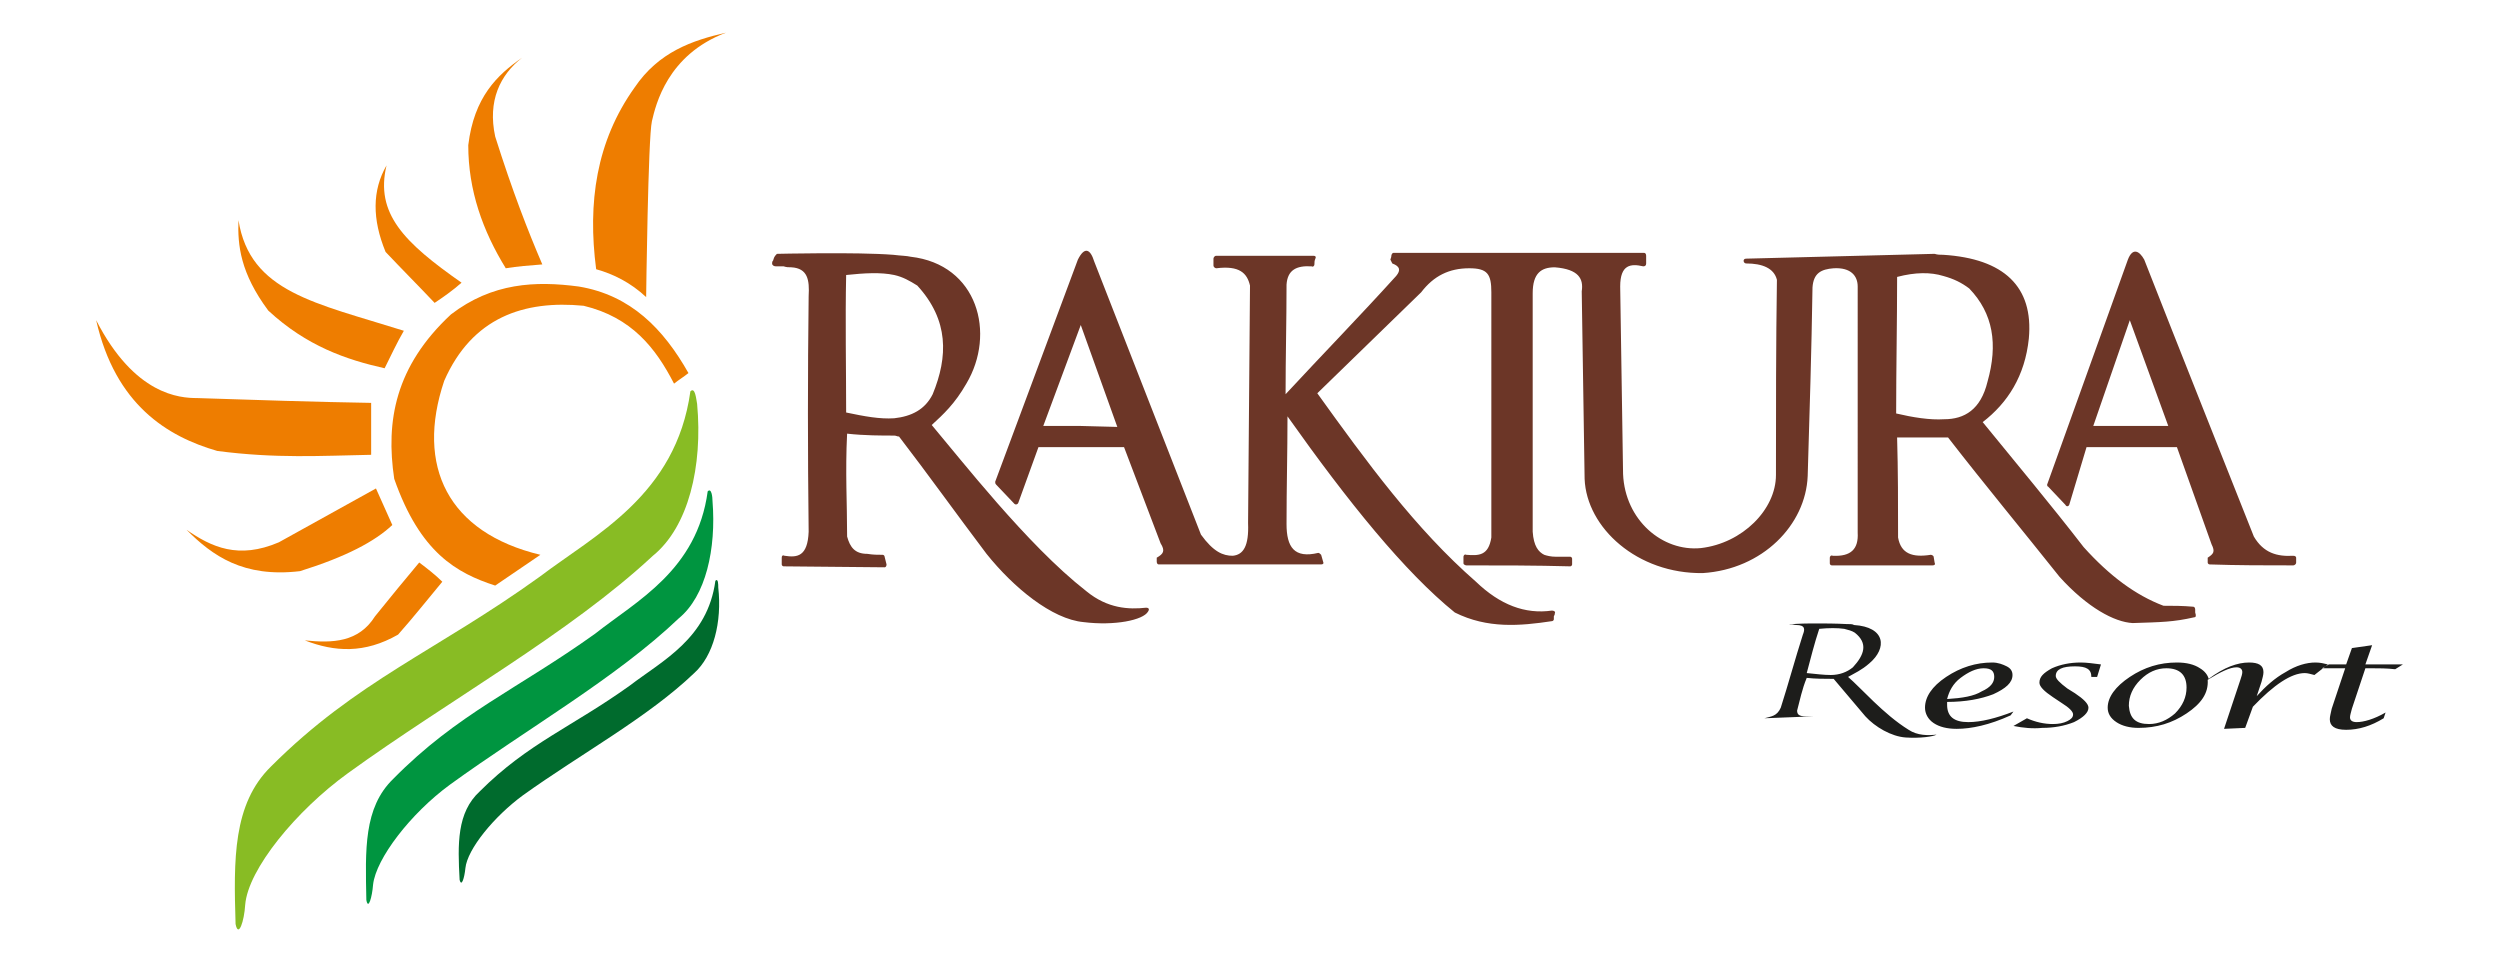
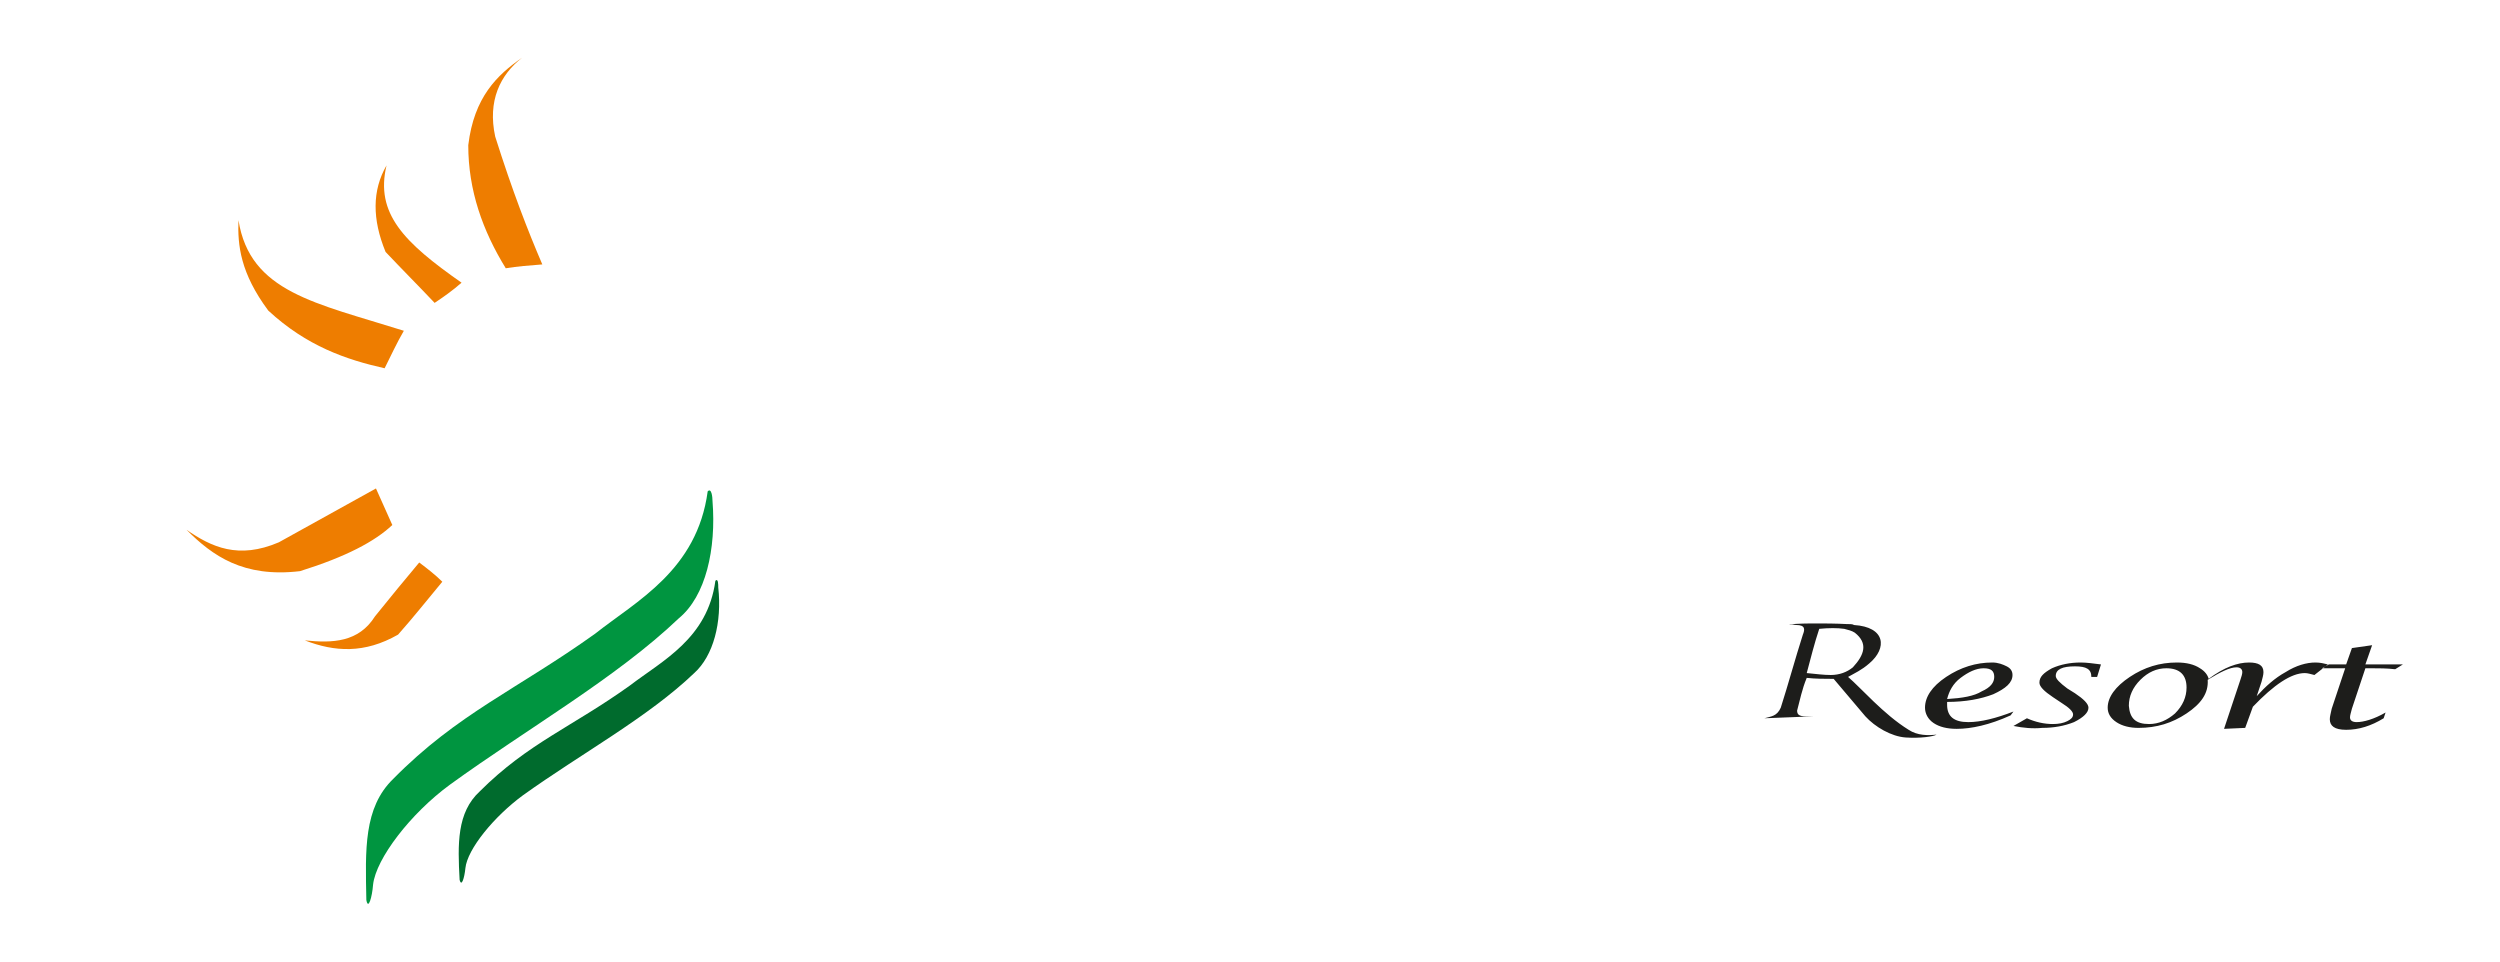
<svg xmlns="http://www.w3.org/2000/svg" version="1.1" id="Layer_1" x="0px" y="0px" viewBox="0 0 260 100" style="enable-background:new 0 0 260 100;" xml:space="preserve">
  <style type="text/css">
	.st0{fill-rule:evenodd;clip-rule:evenodd;fill:#EE7D00;}
	.st1{fill-rule:evenodd;clip-rule:evenodd;fill:#88BC24;}
	.st2{fill-rule:evenodd;clip-rule:evenodd;fill:#009540;}
	.st3{fill-rule:evenodd;clip-rule:evenodd;fill:#006B2D;}
	.st4{fill-rule:evenodd;clip-rule:evenodd;fill:#6C3627;}
	.st5{fill-rule:evenodd;clip-rule:evenodd;fill:#1D1D1B;}
</style>
  <g>
    <g>
      <g>
-         <path class="st0" d="M62,28c1.8,0.5,3.6,1.4,5.2,2.9c0,0,0.2-16.6,0.6-18.3c0.4-1.7,1.6-6.9,7.7-9.2c-3.5,0.8-7,2-9.5,5.7     C62,14.7,61.1,21.1,62,28z" />
        <path class="st0" d="M56.4,27.5c-1.5-3.5-3.1-7.6-4.9-13.3c-0.8-3.7,0.5-6.4,2.8-8.2c-2.6,1.8-5,4.1-5.6,9.1     c0,4.7,1.5,8.9,3.9,12.8C53.8,27.7,55.1,27.6,56.4,27.5z" />
        <path class="st0" d="M48,29.4c-6-4.2-9-7.2-7.8-12.2c-1.5,2.6-1.5,5.6-0.1,9c1.7,1.8,3.4,3.5,5.1,5.3     C46.1,30.9,47.1,30.2,48,29.4z" />
        <path class="st0" d="M42,34.4c-9.2-2.9-16-4-17.2-11.5c-0.1,2.6,0.2,5.5,3.1,9.4c4,3.7,8.1,5.1,12.1,6     C40.6,37.1,41.3,35.6,42,34.4z" />
-         <path class="st0" d="M38.6,41.9c0,1.8,0,3.6,0,5.4c-5.2,0.1-9.9,0.4-16-0.4c-5.2-1.5-10.6-4.8-12.6-13.6c4,7.8,8.7,8.1,10.5,8.1     C26.6,41.6,32.6,41.8,38.6,41.9z" />
        <path class="st0" d="M39.1,50.8l1.7,3.8c-1.8,1.7-4.8,3.3-9.6,4.8c-5.9,0.7-9.1-1.6-11.8-4.3c2.6,1.8,5.4,3.1,9.6,1.3L39.1,50.8z     " />
        <path class="st0" d="M43.6,58.5c0.8,0.6,1.7,1.3,2.4,2c-1.5,1.8-3,3.7-4.6,5.5c-3.5,2-6.6,1.8-9.7,0.6c2.9,0.3,5.6,0.2,7.3-2.5     C40.6,62.1,42.1,60.3,43.6,58.5z" />
-         <path class="st0" d="M51.5,60.9c1.6-1.1,3.1-2.1,4.7-3.2c-9.6-2.3-13-9.2-10-18.1c2.9-6.6,8.3-8.4,14.5-7.8     c5,1.2,7.5,4.4,9.4,8.1c0.5-0.4,1-0.7,1.5-1.1c-2.6-4.6-6-8.1-11.4-9c-4.5-0.6-9-0.4-13.3,2.9c-5.8,5.4-6.8,11.1-5.9,17.1     C43.7,57.5,47.5,59.6,51.5,60.9z" />
      </g>
-       <path class="st1" d="M71.8,40.7c0.5-0.5,0.6,0.8,0.7,1.3c0.6,6.5-0.9,12.8-4.6,15.8c-8.7,8.1-21.2,15-31.7,22.6    c-5.4,3.9-10.4,10-10.7,13.7c-0.1,1.7-0.7,3.5-1,2c-0.2-6.7-0.3-12.5,3.7-16.4c8.9-8.9,17.2-12,27.9-19.7    C61.9,55.6,70.3,51.5,71.8,40.7z" />
      <path class="st2" d="M73.6,51.1c0.4-0.4,0.5,0.6,0.5,1c0.4,5-0.7,9.9-3.5,12.2c-6.5,6.2-15.8,11.5-23.8,17.3    c-4.1,3-7.7,7.7-8,10.4c-0.1,1.3-0.5,2.7-0.7,1.6C38,88.4,37.8,84,40.9,81c6.7-6.8,12.9-9.3,21-15.1    C66.2,62.5,72.5,59.3,73.6,51.1z" />
      <path class="st3" d="M74.4,60.4c0.3-0.3,0.3,0.4,0.3,0.7c0.4,3.6-0.5,7.1-2.5,8.9c-4.8,4.6-11.8,8.4-17.8,12.7    c-3,2.2-5.8,5.6-6,7.6c-0.1,1-0.4,2-0.6,1.2c-0.2-3.7-0.3-7,2.1-9.2c5-5,9.6-6.7,15.6-11C68.9,68.7,73.6,66.4,74.4,60.4z" />
    </g>
-     <path class="st4" d="M197.2,43c1.7,0.4,3.5,0.7,5,0.6c2.1,0,3.8-1,4.5-3.9c1.1-3.9,0.6-7.1-1.9-9.7c-0.8-0.6-1.6-1-2.7-1.3   c-1.3-0.4-2.9-0.4-4.8,0.1C197.3,33.5,197.2,38.3,197.2,43L197.2,43z M108.5,44.3h3.9l3.8,0.1l-3.8-10.6L108.5,44.3L108.5,44.3z    M112.1,27c0.7-1.4,1.3-1.1,1.7,0.2l11.1,28.4c1.3,1.8,2.3,2.2,3.3,2.2c1.1-0.1,1.7-1,1.6-3.4l0.2-24.7c-0.3-1.3-1.1-2.1-3.5-1.8   c-0.1,0-0.3-0.1-0.3-0.3v-0.7c0-0.1,0.1-0.3,0.3-0.3c3.4,0,6.7,0,10.1,0c0.2,0,0.3,0.1,0.2,0.3c-0.1,0.2-0.1,0.4-0.1,0.6   c0,0.1-0.1,0.3-0.3,0.2c-1.6-0.1-2.5,0.4-2.6,1.9c0,3.8-0.1,7.6-0.1,11.4c3.8-4.1,7.7-8.1,11.5-12.3c0.5-0.6,0.4-1-0.4-1.3   l-0.2-0.4c0.1-0.3,0.1-0.3,0.1-0.4c0-0.1,0.1-0.3,0.2-0.3h26.1c0.1,0,0.2,0.1,0.2,0.3c0,0.3,0,0.6,0,0.8c0,0.2-0.1,0.3-0.3,0.3   c-1.3-0.3-2.4-0.2-2.4,2.1l0.3,19.5c0.2,4.8,4.1,8.1,8.1,7.7c4.3-0.5,7.8-4,7.8-7.6c0-6.8,0-13.6,0.1-20.3   c-0.3-1.2-1.5-1.7-3.2-1.7c-0.3,0-0.4-0.5,0-0.5l19.6-0.5c0.3,0.1,0.6,0.1,0.9,0.1c6.3,0.4,9.4,3.3,8.9,8.7   c-0.4,3.9-2.2,6.7-4.8,8.7c3.5,4.3,7.1,8.6,10.5,13c2.7,3,5.4,5,8.3,6.1c1,0,2,0,3.1,0.1c0.1,0,0.2,0.1,0.2,0.3l0,0.3   c0.1,0.3,0.1,0.5-0.1,0.5c-2.2,0.5-3.4,0.5-6.4,0.6c-1.9-0.1-4.7-1.6-7.6-4.8c-3.9-4.9-7.8-9.6-11.6-14.5h-0.5h-4.8   c0.1,3.4,0.1,7,0.1,10.4c0.3,1.7,1.5,2.1,3.4,1.8c0.1,0,0.3,0.1,0.3,0.2l0.1,0.6c0.1,0.2,0,0.3-0.2,0.3h-10.5   c-0.1,0-0.2-0.1-0.2-0.2c0-0.1,0-0.2,0-0.3l0-0.3c0-0.1,0.1-0.3,0.3-0.2c1.9,0.1,2.7-0.7,2.6-2.4V29.8c0-1.1-0.7-2-2.5-1.9   c-1.3,0.1-2.1,0.5-2.2,2c-0.1,6.5-0.3,13-0.5,19.6c-0.2,5.1-4.7,9.7-10.9,10.1c-6.8,0.1-12.1-4.7-12.3-9.8   c-0.1-6.5-0.2-13-0.3-19.5c0.2-1.3-0.3-2.3-2.8-2.5c-1.4,0-2.3,0.6-2.3,2.7v24.8c0.1,1.5,0.6,2.1,1.2,2.4c0.3,0.1,0.7,0.2,1.2,0.2   c0.5,0,1,0,1.5,0c0.1,0,0.2,0.1,0.2,0.2v0.6c0,0.1-0.1,0.2-0.2,0.2c-3.6-0.1-7.2-0.1-10.8-0.1c-0.1,0-0.3-0.1-0.3-0.2v-0.7   c0-0.1,0.1-0.3,0.3-0.2c1.3,0.1,2.3,0.1,2.6-1.8V30.4c0-1.9-0.4-2.5-2.3-2.5c-2.1,0-3.7,0.8-5,2.5L137,40.9   c5.1,7.1,10.2,14.1,16.5,19.6c2.5,2.4,5.1,3.4,7.9,3c0.2,0,0.4,0.1,0.3,0.3c0,0.1,0,0.1-0.1,0.3v0.3c0,0.1-0.1,0.2-0.2,0.2   c-3.3,0.5-6.7,0.8-10.1-0.9c-5.2-4.2-11.1-11.5-17.4-20.4c0,3.7-0.1,7.4-0.1,11.2c0,2.4,0.8,3.6,3.3,3c0.1,0,0.2,0.1,0.3,0.2   l0.2,0.7c0.1,0.2,0,0.3-0.2,0.3h-16.9c-0.1,0-0.2-0.1-0.2-0.3V58c0.7-0.4,0.9-0.7,0.4-1.5l-3.8-10l-4.5,0h-4.4l-2.1,5.8   c-0.1,0.2-0.3,0.2-0.4,0.1l-1.9-2c-0.1-0.1-0.1-0.2-0.1-0.3L112.1,27L112.1,27z M88.1,55.8c0.3,1.1,0.8,1.8,2.1,1.8   c0.6,0.1,1.1,0.1,1.6,0.1c0.1,0,0.2,0.1,0.2,0.2l0.2,0.8c0,0.2-0.1,0.3-0.2,0.3l-10.5-0.1c-0.1,0-0.2-0.1-0.2-0.2v-0.7   c0-0.2,0.1-0.3,0.3-0.2c1.3,0.2,2.4,0.1,2.5-2.5C84,47,84,38.9,84.1,30.8c0.1-1.7-0.1-2.9-1.8-3c-0.3,0-0.5,0-0.8-0.1   c-0.2,0-0.5,0-0.8,0c-0.2,0-0.4-0.1-0.4-0.3c0-0.1,0-0.2,0.1-0.3l0.1-0.3c0.1-0.2,0.2-0.3,0.3-0.4c0,0,8.3-0.2,12.1,0.1   c0.8,0.1,1.4,0.1,1.8,0.2c7,0.8,8.9,8,5.8,13.2c-1.2,2.1-2.4,3.2-3.6,4.3c1.6,1.9,4,4.9,6.8,8.1c2.9,3.3,6.1,6.7,9.3,9.2   c2.2,1.8,4.4,1.9,6.2,1.7c0.2,0,0.4,0.1,0.2,0.4c-0.5,0.9-3.5,1.5-6.7,1.1c-3.3-0.3-7.3-3.6-10.1-7.1c-3.1-4.1-6.1-8.3-9.1-12.2   c-0.2,0-0.3-0.1-0.5-0.1c-1.3,0-3.1,0-4.9-0.2C87.9,49.1,88.1,52.3,88.1,55.8L88.1,55.8z M88,42.9c1.9,0.4,3.5,0.7,5,0.6   c1.8-0.2,3.2-0.9,4-2.5c1.6-3.9,1.7-7.7-1.6-11.3c-0.8-0.5-1.5-0.9-2.4-1.1c-1.4-0.3-3.1-0.2-5,0C87.9,33.3,88,38.4,88,42.9   L88,42.9z M215.2,52.5l1.8-6h4.6h4.8l3.6,10.1c0.4,0.8,0.2,1-0.4,1.4v0.5c0,0.1,0.1,0.2,0.2,0.2c2.9,0.1,5.8,0.1,8.7,0.1   c0.1,0,0.3-0.1,0.3-0.3V58c0-0.1-0.1-0.2-0.3-0.2c-1.7,0.1-3.1-0.3-4.1-2c-3.8-9.6-7.6-19.1-11.4-28.8c-0.5-0.9-1.2-1.3-1.7,0   c-2.8,7.8-5.6,15.6-8.4,23.4c0,0,0,0.2,0.1,0.2l1.8,1.9C214.9,52.7,215.1,52.7,215.2,52.5L215.2,52.5z M221.5,33.3l-3.8,11l3.9,0   h3.9L221.5,33.3z" />
    <path class="st5" d="M209.4,75.5l1.4-0.8c0.9,0.4,1.8,0.6,2.7,0.6c0.6,0,1.1-0.1,1.5-0.3c0.4-0.2,0.6-0.4,0.6-0.7   c0-0.3-0.4-0.7-1.2-1.2l-0.9-0.6c-0.9-0.6-1.4-1.1-1.4-1.5c0-0.6,0.4-1,1.3-1.5c0.9-0.4,1.9-0.6,3-0.6c0.6,0,1.3,0.1,2.1,0.2   l-0.4,1.3h-0.6c0-0.8-0.5-1.1-1.7-1.1c-1.3,0-2,0.3-2,1c0,0.3,0.4,0.7,1.2,1.3l0.8,0.5c0.9,0.6,1.4,1.1,1.4,1.5   c0,0.5-0.5,1-1.5,1.5c-1,0.4-2.1,0.6-3.3,0.6C211.4,75.8,210.4,75.7,209.4,75.5L209.4,75.5z M243.9,69.5h-2.4l0.7-0.4h1.8l0.6-1.7   l2.1-0.3l-0.7,2h3.9l-0.8,0.5c-0.9-0.1-1.7-0.1-2.4-0.1H246l-1.4,4.2c-0.1,0.4-0.2,0.7-0.2,0.9c0,0.3,0.2,0.5,0.7,0.5   c0.7,0,1.8-0.3,3-1l-0.2,0.6c-1.3,0.8-2.6,1.2-3.9,1.2c-1.2,0-1.7-0.4-1.7-1.1c0-0.3,0.1-0.6,0.2-1.1L243.9,69.5L243.9,69.5z    M223.5,75.3c1,0,1.9-0.4,2.7-1.1c0.8-0.8,1.2-1.7,1.2-2.7c0-1.3-0.7-2-2.1-2c-1,0-1.9,0.4-2.7,1.2c-0.8,0.8-1.2,1.7-1.2,2.7   C221.5,74.7,222.1,75.3,223.5,75.3L223.5,75.3z M231.3,75.8l2.2-0.1l0.8-2.2c2.2-2.3,4-3.5,5.4-3.5c0.3,0,0.6,0.1,1,0.2l1.4-1.1   c-0.4-0.1-0.8-0.2-1.3-0.2c-0.9,0-2,0.3-3.1,1c-1.1,0.6-2.1,1.5-3,2.5l0.5-1.5c0.1-0.4,0.2-0.7,0.2-1c0-0.7-0.5-1-1.5-1   c-1.2,0-2.6,0.5-4.2,1.7c-0.1-0.4-0.4-0.8-0.9-1.1c-0.6-0.4-1.4-0.6-2.4-0.6c-1.8,0-3.4,0.5-4.9,1.5c-1.5,1-2.3,2.1-2.3,3.2   c0,0.6,0.3,1.1,0.9,1.5c0.6,0.4,1.4,0.6,2.3,0.6c1.9,0,3.5-0.5,5-1.5c1.5-1,2.3-2.1,2.2-3.5c1.3-0.8,2.3-1.3,3-1.3   c0.4,0,0.6,0.2,0.6,0.5c0,0.2-0.1,0.5-0.2,0.8l-1,3L231.3,75.8L231.3,75.8z M209.4,74c-1.8,0.7-3.4,1.1-4.7,1.1   c-1.5,0-2.2-0.6-2.2-1.8l0-0.3c1.9,0,3.5-0.3,4.8-0.8c1.3-0.6,2-1.2,2-2c0-0.4-0.2-0.7-0.6-0.9c-0.4-0.2-0.9-0.4-1.5-0.4   c-1.7,0-3.3,0.5-4.8,1.5c-1.5,1-2.2,2.1-2.2,3.2c0,0.6,0.3,1.2,0.9,1.6c0.6,0.4,1.4,0.6,2.4,0.6c1.5,0,3.4-0.4,5.6-1.4L209.4,74   L209.4,74z M202.5,72.7c0.2-0.8,0.6-1.6,1.4-2.2c0.8-0.6,1.6-1,2.4-1c0.8,0,1.1,0.3,1.1,0.9c0,0.6-0.4,1.1-1.3,1.5   C205.3,72.4,204.1,72.6,202.5,72.7L202.5,72.7z M190.4,70.2c0.9,0,1.7-0.3,2.3-0.8c1.2-1.3,1.6-2.5,0.2-3.6   c-0.3-0.2-0.7-0.3-1.1-0.4c-0.7-0.1-1.6-0.1-2.6,0c-0.5,1.5-0.9,3.1-1.3,4.6C188.9,70.1,189.7,70.2,190.4,70.2L190.4,70.2z    M192,64.9c0.4,0,0.7,0,0.8,0.1c3.3,0.2,3.5,2.4,1.6,4c-0.8,0.7-1.5,1-2.2,1.4c1.3,1.1,3.7,3.9,6.3,5.5c0.9,0.6,2,0.6,2.9,0.5   c-0.3,0.2-1.7,0.4-3.2,0.3c-1.5-0.1-3.2-1.1-4.2-2.2c-1.1-1.3-2.2-2.6-3.3-3.9l-0.3,0c-0.6,0-1.6,0-2.5-0.1c-0.5,1.2-0.7,2.3-1,3.4   c0,0.4,0.2,0.6,0.9,0.6c0.3,0,0.5,0,0.8,0l-5.1,0.2c0.7-0.2,1.3-0.2,1.7-1.1c0.8-2.5,1.5-5.1,2.3-7.6c0.2-0.5,0.3-1-0.7-1   c-0.3,0-0.4-0.1-0.7,0C186.1,64.8,190.2,64.8,192,64.9z" />
  </g>
</svg>